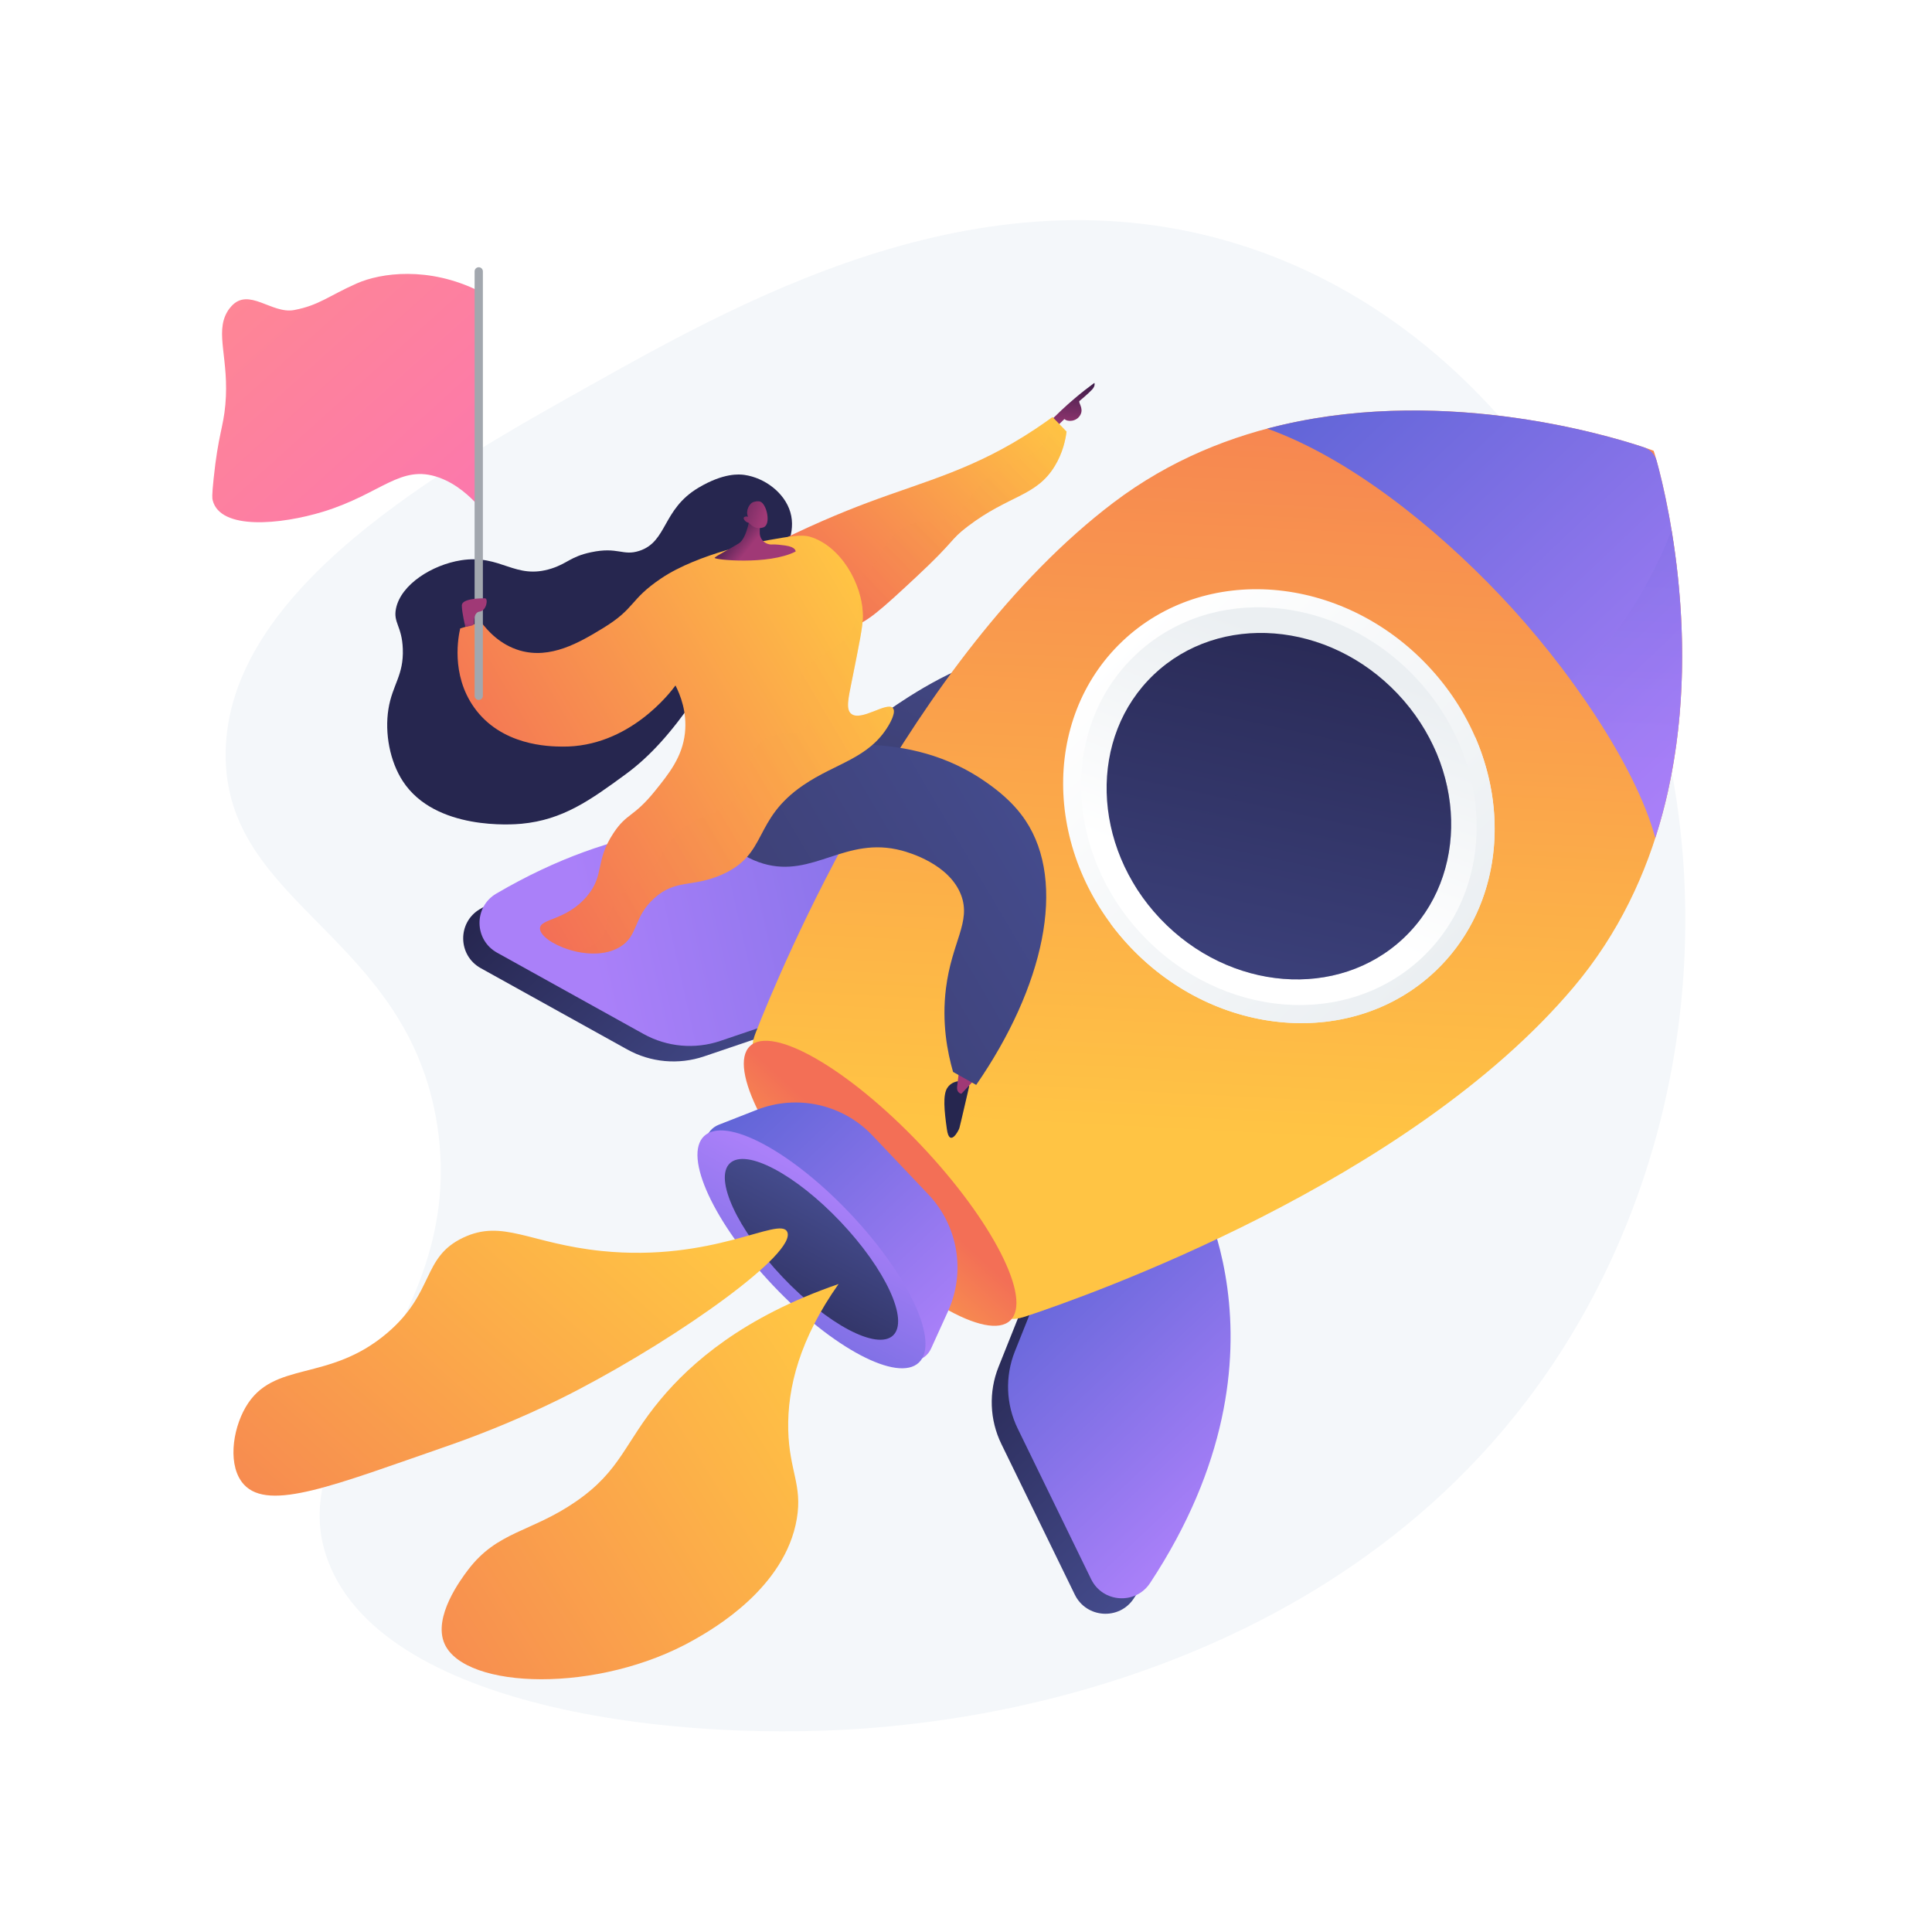
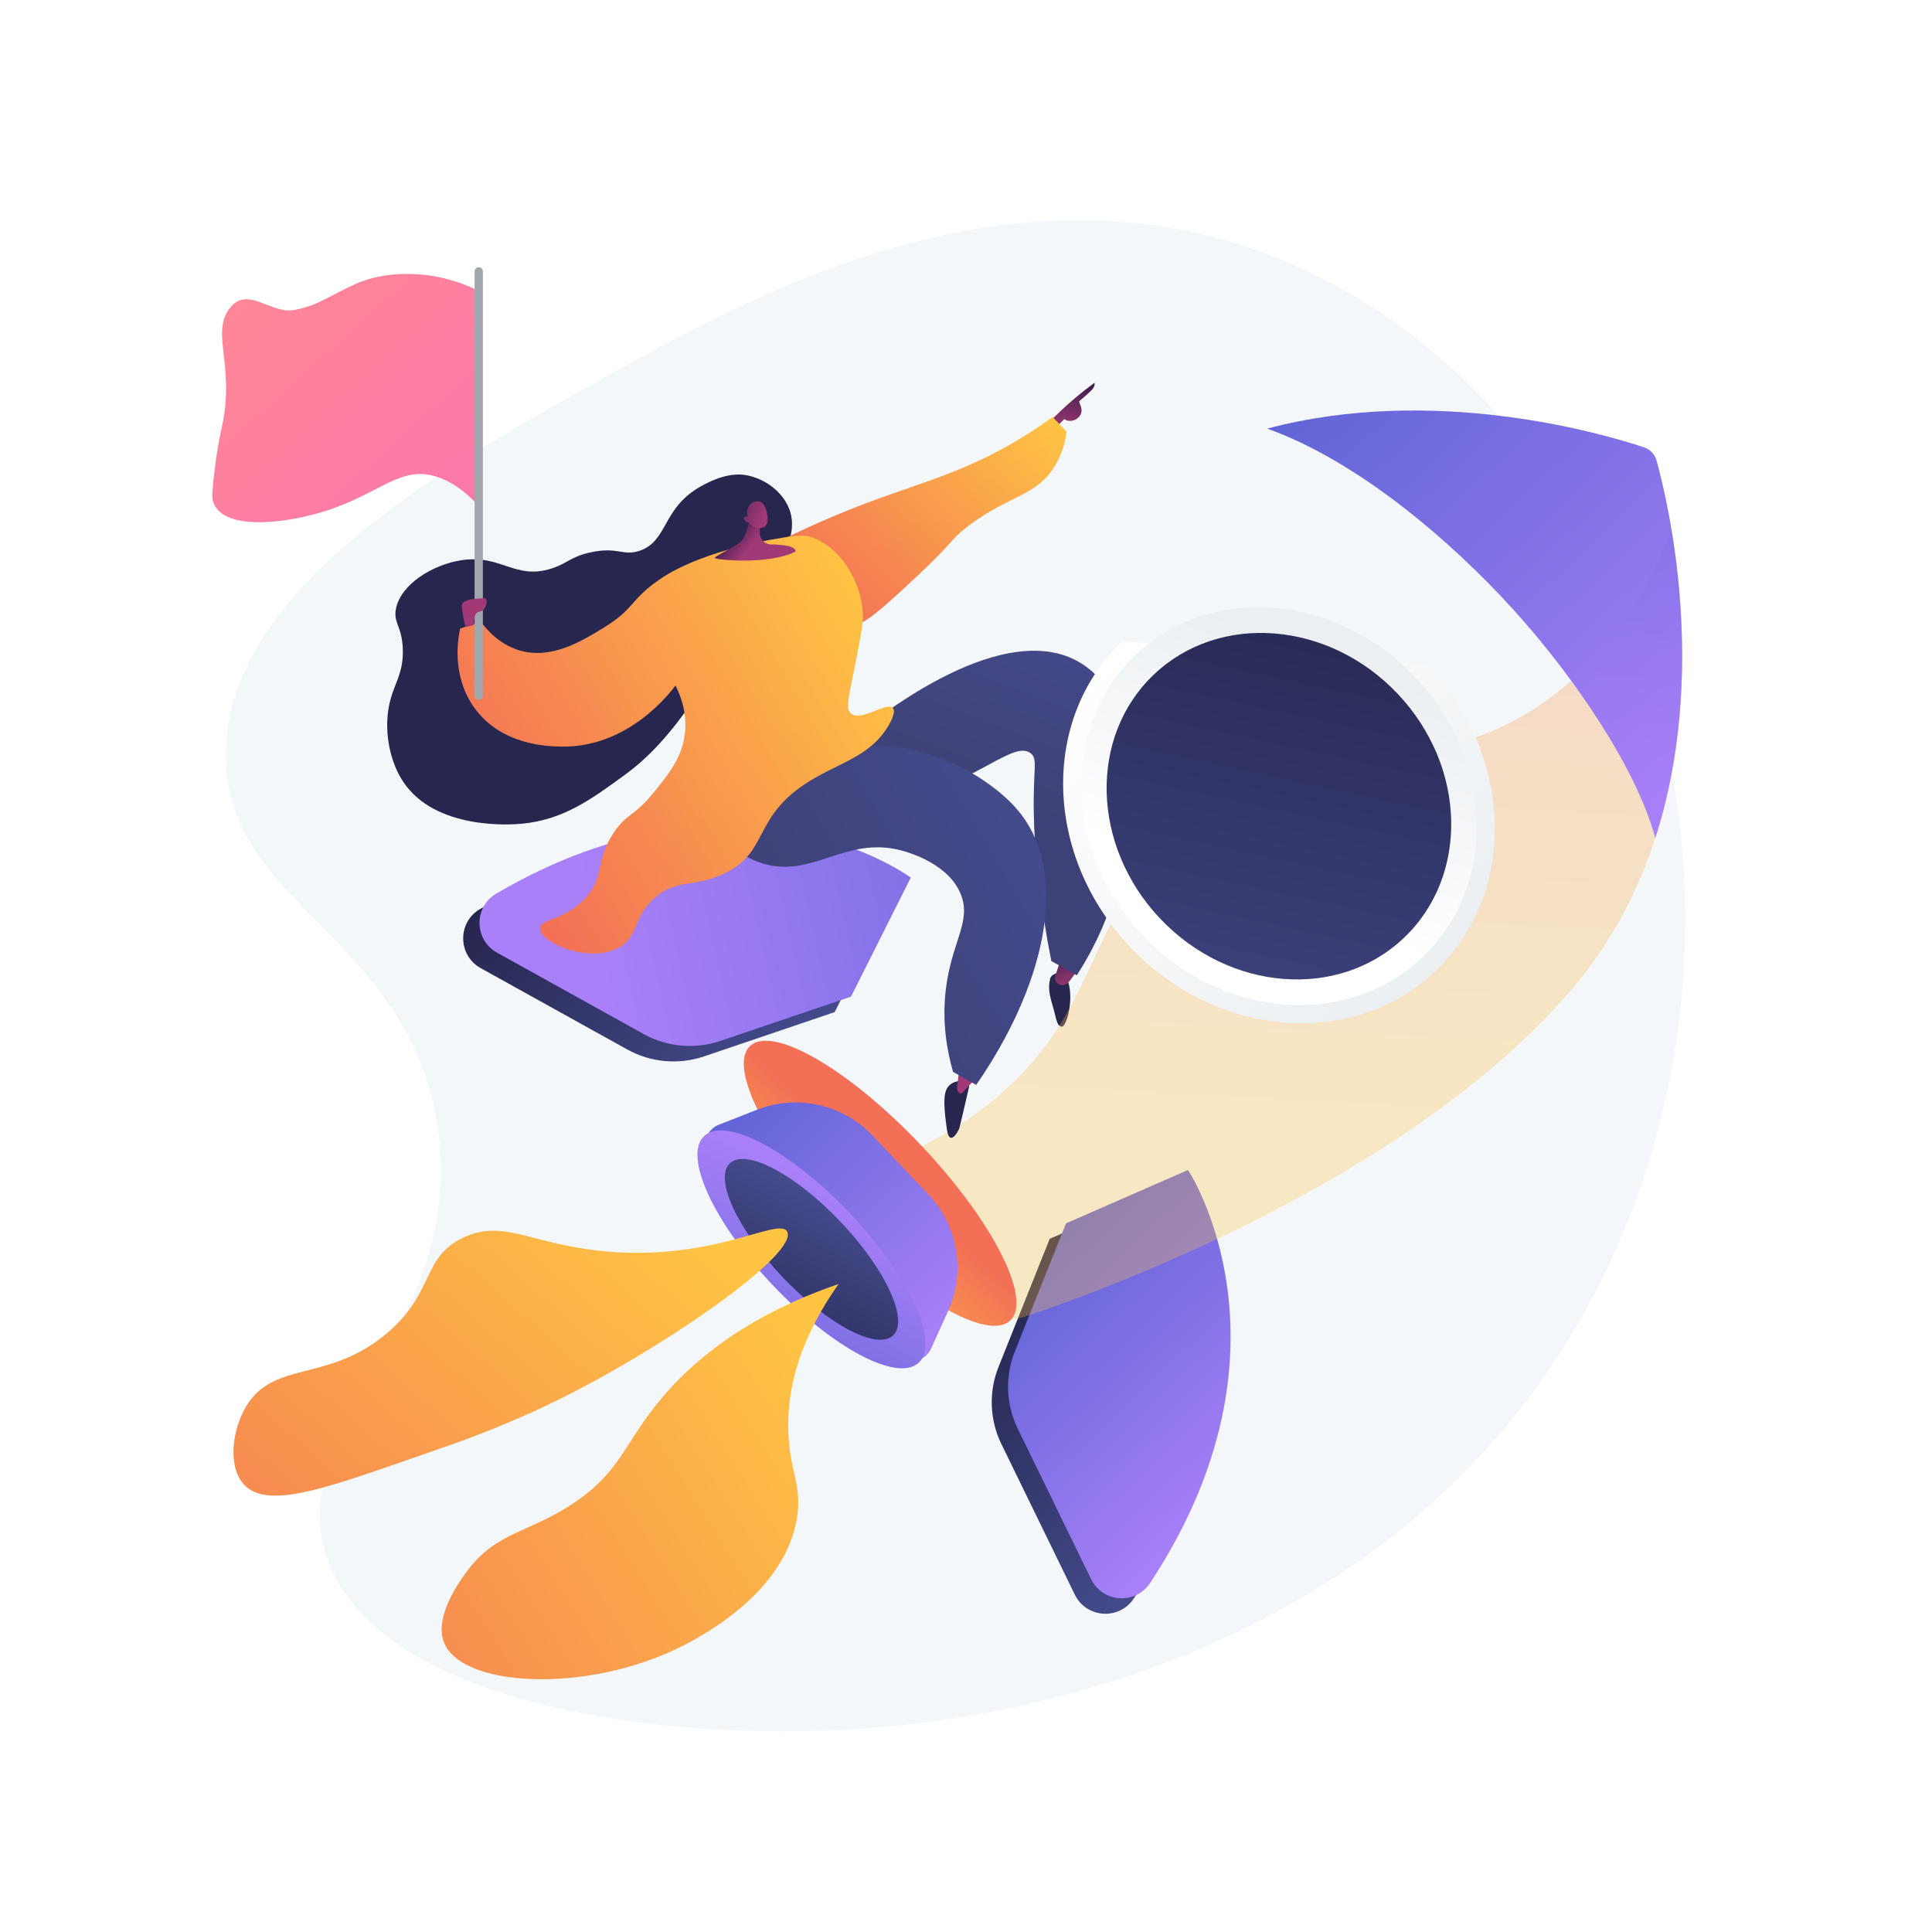
<svg xmlns="http://www.w3.org/2000/svg" x="0px" y="0px" viewBox="0 0 3710 3710" style="enable-background:new 0 0 3710 3710;" xml:space="preserve">
  <rect x="0" y="0" width="3710" height="3710" fill="#808080" stroke="none" />
  <g id="Background">
    <g>
      <polyline style="fill:#FFFFFF;" points="3710,0 3710,3710 0,3710 0,0   " />
    </g>
  </g>
  <g id="Illustration">
    <g>
      <path style="fill:#F4F7FA;" d="M2970.814,914.801c-62.043-85.307-232.403-313.258-539.746-427.591   c-508.341-189.105-991.469,81.398-1296.793,252.349c-282.885,158.387-699.196,391.48-700.969,707.979   c-1.634,291.813,350.847,347.319,406.562,714.988c59.529,392.838-305.014,579.238-210.291,834.153   c110.355,296.984,722.245,359.119,1107.531,315.436c147.991-16.779,958.628-108.688,1331.841-841.163   C3324.872,1968.674,3283.574,1344.837,2970.814,914.801z" />
      <g>
        <path style="fill:#26264F;" d="M2040.201,1865.696c0,0-21.436,3.189-23.625,13.604c-2.188,10.415-4.428,21.408,4.182,49.815    c8.612,28.406,7.643,40.524,18.014,42.364C2049.141,1973.32,2069.361,1897.685,2040.201,1865.696z" />
        <linearGradient id="SVGID_1_" gradientUnits="userSpaceOnUse" x1="902.873" y1="1457.249" x2="909.884" y2="1548.396" gradientTransform="matrix(-0.862 0.508 0.508 0.862 2064.913 97.007)">
          <stop offset="0" style="stop-color:#311944" />
          <stop offset="1" style="stop-color:#A03976" />
        </linearGradient>
        <path style="fill:url(#SVGID_1_);" d="M2038.618,1835.661c-0.184,2.066-7.851,25.382-12.258,38.65    c-1.796,5.411,0.207,11.333,4.902,14.57l0,0c6.871,4.737,16.222,3.268,21.316-3.342c8.571-11.125,20.958-27.809,27.312-39.228    L2038.618,1835.661z" />
        <linearGradient id="SVGID_00000183941483869858267120000010886350499219299753_" gradientUnits="userSpaceOnUse" x1="574.845" y1="896.466" x2="884.484" y2="1141.455" gradientTransform="matrix(-0.862 0.508 0.508 0.862 2064.913 97.007)">
          <stop offset="0" style="stop-color:#444B8C" />
          <stop offset="0.996" style="stop-color:#3E4177" />
        </linearGradient>
        <path style="fill:url(#SVGID_00000183941483869858267120000010886350499219299753_);" d="M1555.534,1537.488    c-18.273-36.351,82.729-120.496,96.164-131.69c26.45-22.036,281.529-229.951,430.016-128.42    c124.996,85.47,82.233,327.162,73.857,374.506c-17.574,99.314-57.823,174.478-87.774,220.752    c-16.293-9.066-32.586-18.131-48.88-27.197c-10.538-52.737-16.948-97.153-20.965-129.749    c-5.94-48.209-11.297-91.671-12.6-149.096c-2.066-90.945,8.481-108.947-6.077-120.176    c-32.183-24.82-99.008,51.355-238.766,89.065C1681.931,1551.29,1572.217,1570.678,1555.534,1537.488z" />
        <linearGradient id="SVGID_00000064320652461289614950000005758443261113653666_" gradientUnits="userSpaceOnUse" x1="577.208" y1="893.477" x2="886.847" y2="1138.467" gradientTransform="matrix(-0.862 0.508 0.508 0.862 2064.913 97.007)">
          <stop offset="0" style="stop-color:#444B8C" />
          <stop offset="0.996" style="stop-color:#3E4177" />
        </linearGradient>
        <path style="opacity:0.3;fill:url(#SVGID_00000064320652461289614950000005758443261113653666_);" d="M1651.699,1405.797    c7.924-6.601,36.464-29.915,76.419-56.568c12.238,16.989,24.897,24.971,35.597,28.632    c49.176,16.828,83.862-41.919,170.296-43.625c22.106-0.437,82.726-1.633,113.305,35.914    c36.533,44.864-10.22,95.433,20.611,195.837c15.994,52.091,32.528,51.343,34.68,90.138    c3.398,61.251-36.597,84.944-34.171,138.604c0.642,14.181,4.562,31.616,15.468,51.429c-5.541,9.552-10.997,18.585-16.104,26.477    c-16.293-9.066-32.586-18.131-48.88-27.197c-10.538-52.737-16.948-97.153-20.965-129.749    c-5.94-48.209-11.297-91.671-12.6-149.096c-2.066-90.945,8.481-108.947-6.077-120.176    c-32.183-24.82-99.008,51.355-238.766,89.065c-58.579,15.808-168.293,35.196-184.976,2.006    C1537.261,1501.137,1638.263,1416.991,1651.699,1405.797z" />
      </g>
      <g>
        <g>
          <g>
            <linearGradient id="SVGID_00000125590618035006759120000016723174723025859990_" gradientUnits="userSpaceOnUse" x1="-2550.748" y1="1494.403" x2="-1936.725" y2="1494.403" gradientTransform="matrix(-0.688 -0.726 -0.726 0.688 1695.672 13.349)">
              <stop offset="0" style="stop-color:#444B8C" />
              <stop offset="0.996" style="stop-color:#26264F" />
            </linearGradient>
            <path style="fill:url(#SVGID_00000125590618035006759120000016723174723025859990_);" d="M2250.062,2276.423      c0,0,225.558,340.538-72.962,793.24c-27.808,42.17-91.029,37.908-113.165-7.496l-141.013-289.234      c-22.607-46.37-24.588-100.13-5.453-148.039l98.239-245.968L2250.062,2276.423z" />
            <linearGradient id="SVGID_00000148634911625687377560000010197428332422531982_" gradientUnits="userSpaceOnUse" x1="-1336.68" y1="1494.371" x2="-722.638" y2="1494.371" gradientTransform="matrix(-0.688 -0.726 -0.726 0.688 1695.672 13.349)">
              <stop offset="0" style="stop-color:#444B8C" />
              <stop offset="0.996" style="stop-color:#26264F" />
            </linearGradient>
            <path style="fill:url(#SVGID_00000148634911625687377560000010197428332422531982_);" d="M1717.624,1714.939      c0,0-328.089-243.312-795.994,30.764c-43.586,25.53-42.685,88.89,1.48,113.404l281.343,156.163      c45.106,25.036,98.685,29.867,147.541,13.302l250.835-85.048L1717.624,1714.939z" />
          </g>
          <g>
            <linearGradient id="SVGID_00000001633606111007081220000007867264878179725968_" gradientUnits="userSpaceOnUse" x1="-2550.749" y1="1451.205" x2="-1936.726" y2="1451.205" gradientTransform="matrix(-0.688 -0.726 -0.726 0.688 1695.672 13.349)">
              <stop offset="0" style="stop-color:#AA80F9" />
              <stop offset="0.996" style="stop-color:#6165D7" />
            </linearGradient>
            <path style="fill:url(#SVGID_00000001633606111007081220000007867264878179725968_);" d="M2281.407,2246.7      c0,0,225.559,340.538-72.962,793.24c-27.808,42.17-91.029,37.908-113.165-7.496l-141.013-289.234      c-22.607-46.371-24.587-100.131-5.453-148.039l98.239-245.968L2281.407,2246.7z" />
            <linearGradient id="SVGID_00000075879798386698121740000004327349591852890506_" gradientUnits="userSpaceOnUse" x1="1830.893" y1="2431.238" x2="2907.336" y2="1882.032" gradientTransform="matrix(0.969 0.249 -0.249 0.969 -29.712 -970.796)">
              <stop offset="0" style="stop-color:#AA80F9" />
              <stop offset="0.996" style="stop-color:#6165D7" />
            </linearGradient>
            <path style="fill:url(#SVGID_00000075879798386698121740000004327349591852890506_);" d="M1748.969,1685.216      c0,0-328.088-243.312-795.994,30.764c-43.586,25.53-42.685,88.889,1.48,113.404l281.343,156.163      c45.105,25.036,98.685,29.867,147.541,13.302l250.835-85.048L1748.969,1685.216z" />
          </g>
          <linearGradient id="SVGID_00000034791002825651708280000004186191523432996740_" gradientUnits="userSpaceOnUse" x1="-1994.867" y1="1044.884" x2="-682.829" y2="-335.997" gradientTransform="matrix(-0.688 -0.726 -0.726 0.688 1695.672 13.349)">
            <stop offset="0" style="stop-color:#FFC444" />
            <stop offset="0.996" style="stop-color:#F36F56" />
          </linearGradient>
-           <path style="fill:url(#SVGID_00000034791002825651708280000004186191523432996740_);" d="M2138.47,964.906     c431.685-326.941,1036.828-100.067,1037.052-99.259c0.796,0.267,195.208,616.631-154.152,1030.324     c-316.891,375.245-933.278,592.615-1051.309,631.697c-12.696,4.204-33.089,9.532-38.528-2.686     c-105.774-237.6-269.65-401.634-479.713-505.612c-11.626-5.754-4.912-25.451-0.192-37.534     C1496.258,1867.613,1746.228,1261.975,2138.47,964.906z" />
          <g style="opacity:0.3;">
            <linearGradient id="SVGID_00000134957444793775368080000002540425648412028584_" gradientUnits="userSpaceOnUse" x1="-2101.3" y1="943.762" x2="-789.263" y2="-437.117" gradientTransform="matrix(-0.688 -0.726 -0.726 0.688 1695.672 13.349)">
              <stop offset="0" style="stop-color:#FFC444" />
              <stop offset="0.996" style="stop-color:#F36F56" />
            </linearGradient>
            <path style="fill:url(#SVGID_00000134957444793775368080000002540425648412028584_);" d="M2299.139,1575.649      c241.314-181.214,426.877-66.221,657.092-221.269c84.062-56.615,181.082-153.956,253.802-335.726      c34.535,209.354,52.583,591.648-188.663,877.318c-316.89,375.244-933.277,592.615-1051.308,631.697      c-12.696,4.204-33.089,9.532-38.529-2.686c-53.436-120.033-121.72-221.263-203.277-305.488      c86.118-35.781,150.648-80.349,199.979-124.7C2127.19,1915.921,2079.27,1740.76,2299.139,1575.649z" />
          </g>
          <linearGradient id="SVGID_00000011000943748127322860000010472362563661292473_" gradientUnits="userSpaceOnUse" x1="-2178.265" y1="-230.487" x2="-1095.211" y2="-230.487" gradientTransform="matrix(-0.688 -0.726 -0.726 0.688 1695.672 13.349)">
            <stop offset="0" style="stop-color:#AA80F9" />
            <stop offset="0.996" style="stop-color:#6165D7" />
          </linearGradient>
          <path style="fill:url(#SVGID_00000011000943748127322860000010472362563661292473_);" d="M2881.668,1144.307     c-128.837-135.866-292.84-265.656-448.201-321.271c320.588-85.019,643.952,9.321,723.533,36.004     c11.785,3.952,20.823,13.483,24.142,25.461c22.419,80.886,99.451,408.805-2.446,724.418     C3140.365,1468.123,3010.503,1280.171,2881.668,1144.307z" />
          <linearGradient id="SVGID_00000089555336881139817210000004712537208866486913_" gradientUnits="userSpaceOnUse" x1="-2031.003" y1="-30.1" x2="-1539.432" y2="-547.464" gradientTransform="matrix(-0.688 -0.726 -0.726 0.688 1695.672 13.349)">
            <stop offset="0" style="stop-color:#AA80F9" />
            <stop offset="0.996" style="stop-color:#6165D7" />
          </linearGradient>
          <path style="opacity:0.3;fill:url(#SVGID_00000089555336881139817210000004712537208866486913_);" d="M3210.028,1018.667     c0.162,0.978,0.323,1.957,0.483,2.942c0.272,1.67,0.544,3.346,0.814,5.038c0.269,1.685,0.535,3.388,0.802,5.094     c0.252,1.621,0.505,3.244,0.755,4.884c0.277,1.81,0.551,3.636,0.823,5.468c0.234,1.57,0.467,3.142,0.699,4.729     c0.282,1.935,0.562,3.887,0.84,5.847c0.216,1.524,0.432,3.052,0.646,4.591c0.285,2.056,0.568,4.128,0.848,6.21     c0.199,1.475,0.397,2.954,0.593,4.441c0.287,2.179,0.57,4.374,0.851,6.579c0.182,1.424,0.362,2.851,0.541,4.284     c0.285,2.291,0.566,4.599,0.844,6.917c0.168,1.397,0.335,2.797,0.5,4.203c0.278,2.383,0.553,4.781,0.823,7.191     c0.153,1.363,0.305,2.728,0.455,4.099c0.273,2.495,0.542,5.006,0.806,7.531c0.137,1.317,0.274,2.637,0.409,3.962     c0.264,2.596,0.523,5.207,0.777,7.832c0.124,1.283,0.248,2.571,0.369,3.862c0.253,2.698,0.501,5.412,0.742,8.14     c0.11,1.24,0.218,2.484,0.326,3.731c0.24,2.794,0.474,5.603,0.701,8.426c0.097,1.213,0.193,2.43,0.289,3.648     c0.224,2.882,0.442,5.778,0.652,8.69c0.085,1.183,0.168,2.371,0.251,3.559c0.206,2.963,0.406,5.94,0.595,8.932     c0.074,1.159,0.146,2.323,0.217,3.487c0.186,3.051,0.366,6.115,0.534,9.196c0.062,1.121,0.121,2.246,0.18,3.372     c0.165,3.14,0.321,6.292,0.467,9.461c0.05,1.087,0.097,2.179,0.145,3.27c0.141,3.221,0.273,6.454,0.393,9.704     c0.039,1.058,0.075,2.121,0.112,3.181c0.115,3.31,0.22,6.633,0.313,9.971c0.028,1.006,0.053,2.016,0.078,3.024     c0.087,3.402,0.164,6.817,0.228,10.247c0.018,0.97,0.031,1.944,0.048,2.917c0.056,3.479,0.103,6.97,0.132,10.477     c0.009,0.946,0.013,1.896,0.019,2.844c0.024,3.542,0.037,7.095,0.033,10.663c-0.001,0.928-0.006,1.859-0.009,2.788     c-0.012,3.614-0.034,7.237-0.075,10.877c-0.01,0.883-0.024,1.771-0.036,2.656c-0.048,3.689-0.109,7.389-0.188,11.105     c-0.018,0.854-0.041,1.714-0.061,2.57c-0.087,3.761-0.188,7.533-0.309,11.319c-0.026,0.809-0.056,1.621-0.083,2.431     c-0.13,3.838-0.273,7.685-0.437,11.547c-0.033,0.777-0.072,1.558-0.106,2.337c-0.174,3.908-0.362,7.824-0.573,11.755     c-0.039,0.73-0.083,1.464-0.123,2.194c-0.22,3.982-0.456,7.974-0.716,11.978c-0.044,0.693-0.094,1.388-0.141,2.081     c-0.269,4.052-0.554,8.112-0.865,12.186c-0.05,0.647-0.104,1.297-0.154,1.945c-0.321,4.119-0.658,8.246-1.023,12.385     c-0.055,0.62-0.114,1.241-0.17,1.861c-0.374,4.181-0.766,8.37-1.187,12.569c-0.056,0.558-0.117,1.119-0.174,1.677     c-0.432,4.264-0.885,8.536-1.366,12.819c-0.056,0.502-0.118,1.006-0.175,1.508c-0.494,4.339-1.007,8.685-1.553,13.041     c-0.056,0.451-0.117,0.904-0.174,1.356c-0.558,4.414-1.137,8.836-1.748,13.266c-0.053,0.375-0.108,0.751-0.16,1.125     c-0.627,4.508-1.277,9.022-1.961,13.544c-0.045,0.299-0.094,0.599-0.14,0.898c-0.7,4.598-1.426,9.202-2.187,13.813     c-0.035,0.219-0.075,0.438-0.111,0.656c-0.778,4.695-1.583,9.397-2.425,14.105c-0.02,0.111-0.042,0.223-0.062,0.335     c-7.898,44.058-18.671,88.59-32.971,132.88c-24.498-89.984-86.406-199.22-161.517-301.82     C3084.563,1247.301,3154.403,1157.702,3210.028,1018.667z" />
          <linearGradient id="SVGID_00000114038057266785990460000014022135927009730958_" gradientUnits="userSpaceOnUse" x1="-2073.348" y1="504.478" x2="-1200.104" y2="504.478" gradientTransform="matrix(-0.688 -0.726 -0.726 0.688 1695.672 13.349)">
            <stop offset="0.004" style="stop-color:#EBEFF2" />
            <stop offset="1" style="stop-color:#FFFFFF" />
          </linearGradient>
-           <path style="fill:url(#SVGID_00000114038057266785990460000014022135927009730958_);" d="M2155.422,1231.268     c-157.58,149.428-150.817,412.41,15.107,587.385c165.924,174.975,428.175,195.685,585.756,46.257     c157.58-149.429,150.816-412.41-15.107-587.385C2575.254,1102.549,2313.002,1081.839,2155.422,1231.268z" />
+           <path style="fill:url(#SVGID_00000114038057266785990460000014022135927009730958_);" d="M2155.422,1231.268     c-157.58,149.428-150.817,412.41,15.107,587.385c165.924,174.975,428.175,195.685,585.756,46.257     c157.58-149.429,150.816-412.41-15.107-587.385z" />
          <linearGradient id="SVGID_00000102540316447624527400000004771090844286735035_" gradientUnits="userSpaceOnUse" x1="-2073.348" y1="518.791" x2="-1200.093" y2="518.791" gradientTransform="matrix(-0.688 -0.726 -0.726 0.688 1695.672 13.349)">
            <stop offset="0.004" style="stop-color:#EBEFF2" />
            <stop offset="1" style="stop-color:#FFFFFF" />
          </linearGradient>
          <path style="fill:url(#SVGID_00000102540316447624527400000004771090844286735035_);" d="M2299.139,1575.649     c196.919-147.876,356.718-98.527,533.946-159.61c67.758,156.237,42.934,335.331-76.801,448.87     c-157.581,149.429-419.833,128.719-585.756-46.256c-13.571-14.312-26.056-29.222-37.495-44.601     C2167.922,1706.629,2212.958,1640.366,2299.139,1575.649z" />
          <linearGradient id="SVGID_00000093169669241919229180000001698414553748234382_" gradientUnits="userSpaceOnUse" x1="-1501.019" y1="225.384" x2="-1715.646" y2="666.787" gradientTransform="matrix(-0.688 -0.726 -0.726 0.688 1695.672 13.349)">
            <stop offset="0.004" style="stop-color:#EBEFF2" />
            <stop offset="1" style="stop-color:#FFFFFF" />
          </linearGradient>
          <path style="fill:url(#SVGID_00000093169669241919229180000001698414553748234382_);" d="M2180.472,1257.684     c-144.441,136.969-138.241,378.023,13.848,538.408c152.089,160.385,392.474,179.369,536.915,42.4     c144.441-136.969,138.241-378.023-13.848-538.408C2565.298,1139.698,2324.913,1120.715,2180.472,1257.684z" />
          <linearGradient id="SVGID_00000144325376192206013040000008894041892932450464_" gradientUnits="userSpaceOnUse" x1="-2017.065" y1="1059.509" x2="-1366.881" y2="110.693" gradientTransform="matrix(-0.688 -0.726 -0.726 0.688 1695.672 13.349)">
            <stop offset="0" style="stop-color:#444B8C" />
            <stop offset="0.996" style="stop-color:#26264F" />
          </linearGradient>
          <path style="fill:url(#SVGID_00000144325376192206013040000008894041892932450464_);" d="M2215.968,1295.116     c-125.824,119.314-120.422,329.297,12.062,469.01c132.485,139.712,341.885,156.248,467.708,36.934     c125.823-119.314,120.422-329.297-12.063-469.009C2551.191,1192.339,2341.791,1175.802,2215.968,1295.116z" />
          <linearGradient id="SVGID_00000153687590271274082750000016179550942176712594_" gradientUnits="userSpaceOnUse" x1="-1660.28" y1="1884.996" x2="-1633.281" y2="1532.659" gradientTransform="matrix(-0.688 -0.726 -0.726 0.688 1695.672 13.349)">
            <stop offset="0" style="stop-color:#FFC444" />
            <stop offset="0.996" style="stop-color:#F36F56" />
          </linearGradient>
          <path style="fill:url(#SVGID_00000153687590271274082750000016179550942176712594_);" d="M1440.219,2008.768     c-42.995,40.771,34.017,191.793,172.012,337.316s284.716,230.441,327.712,189.67c42.995-40.771-34.017-191.792-172.012-337.315     C1629.937,2052.915,1483.215,1967.997,1440.219,2008.768z" />
          <linearGradient id="SVGID_00000041991077747045269110000018422341585251226299_" gradientUnits="userSpaceOnUse" x1="-1935.966" y1="1634.02" x2="-1337.422" y2="1634.02" gradientTransform="matrix(-0.688 -0.726 -0.726 0.688 1695.672 13.349)">
            <stop offset="0" style="stop-color:#AA80F9" />
            <stop offset="0.996" style="stop-color:#6165D7" />
          </linearGradient>
          <path style="fill:url(#SVGID_00000041991077747045269110000018422341585251226299_);" d="M1675.566,2180.622l107.237,113.087     c57.056,60.169,71.939,148.922,37.631,224.411l-32.555,71.633c-11.982,26.365-46.847,32.211-66.774,11.197l-355.622-375.022     c-19.927-21.014-12.239-55.519,14.725-66.085l73.259-28.708C1530.672,2100.882,1618.509,2120.453,1675.566,2180.622z" />
          <linearGradient id="SVGID_00000120544656092237833740000001785638295109980833_" gradientUnits="userSpaceOnUse" x1="-1596.908" y1="1621.947" x2="-1744.055" y2="2064.737" gradientTransform="matrix(-0.688 -0.726 -0.726 0.688 1695.672 13.349)">
            <stop offset="0" style="stop-color:#AA80F9" />
            <stop offset="0.996" style="stop-color:#6165D7" />
          </linearGradient>
          <path style="fill:url(#SVGID_00000120544656092237833740000001785638295109980833_);" d="M1352.056,2181.666     c-40.573,38.474,18.857,167.022,132.741,287.119c113.885,120.097,239.097,186.265,279.671,147.791     c40.573-38.475-18.857-167.022-132.741-287.119C1517.842,2209.36,1392.63,2143.192,1352.056,2181.666z" />
          <linearGradient id="SVGID_00000098219869966433473720000015338469705782972062_" gradientUnits="userSpaceOnUse" x1="-1606.435" y1="1650.615" x2="-1718.266" y2="1987.135" gradientTransform="matrix(-0.688 -0.726 -0.726 0.688 1695.672 13.349)">
            <stop offset="0" style="stop-color:#444B8C" />
            <stop offset="0.996" style="stop-color:#26264F" />
          </linearGradient>
          <path style="fill:url(#SVGID_00000098219869966433473720000015338469705782972062_);" d="M1401.546,2233.855     c-30.836,29.241,14.331,126.937,100.883,218.21c86.552,91.274,181.714,141.562,212.55,112.322     c30.836-29.241-14.331-126.937-100.883-218.21C1527.543,2254.903,1432.381,2204.615,1401.546,2233.855z" />
          <g style="opacity:0.3;">
            <linearGradient id="SVGID_00000069367461409203119800000014150662415137175707_" gradientUnits="userSpaceOnUse" x1="-2057.486" y1="1031.804" x2="-1407.314" y2="83.006" gradientTransform="matrix(-0.688 -0.726 -0.726 0.688 1695.672 13.349)">
              <stop offset="0" style="stop-color:#444B8C" />
              <stop offset="0.996" style="stop-color:#26264F" />
            </linearGradient>
            <path style="fill:url(#SVGID_00000069367461409203119800000014150662415137175707_);" d="M2299.139,1575.649      c167.479-125.768,308.107-108.877,455.443-138.588c57.159,126.048,38.191,271.983-58.844,363.999      c-125.823,119.314-335.223,102.779-467.708-36.934c-19.365-20.421-35.992-42.35-49.913-65.27      C2207.419,1657.245,2245.214,1616.144,2299.139,1575.649z" />
          </g>
        </g>
        <linearGradient id="SVGID_00000126298925045867502110000003540594532165632906_" gradientUnits="userSpaceOnUse" x1="1776.064" y1="2888.585" x2="1003.761" y2="4090.833" gradientTransform="matrix(0.988 0.155 -0.155 0.988 -73.192 -860.581)">
          <stop offset="0" style="stop-color:#FFC444" />
          <stop offset="0.996" style="stop-color:#F36F56" />
        </linearGradient>
        <path style="fill:url(#SVGID_00000126298925045867502110000003540594532165632906_);" d="M1511.577,2365.324    c19.945,40.283-203.486,199.913-402.114,303.766c-34.626,18.104-126.463,64.785-254.823,109.221    c-211.404,73.185-337.834,124.69-386.089,72.567c-31.537-34.064-22.932-103.772,3.102-148.603    c53.02-91.302,159.009-46.139,272.161-142.773c91.49-78.134,65.587-144.712,145.444-182.746    c76.427-36.399,127.947,11.344,265.983,25.496C1369.431,2424.211,1496.567,2335.008,1511.577,2365.324z" />
        <linearGradient id="SVGID_00000113334801196318216650000017081088605618526624_" gradientUnits="userSpaceOnUse" x1="3471.207" y1="3202.784" x2="2698.905" y2="4405.029" gradientTransform="matrix(0.905 0.426 -0.426 0.905 -151.069 -1679.759)">
          <stop offset="0" style="stop-color:#FFC444" />
          <stop offset="0.996" style="stop-color:#F36F56" />
        </linearGradient>
        <path style="fill:url(#SVGID_00000113334801196318216650000017081088605618526624_);" d="M1610.297,2465.688    c-182.653,62.838-283.492,151.55-342.022,221.791c-69.468,83.368-75.488,136.1-162.761,196.181    c-86.017,59.217-150.456,56.379-207.035,131.336c-12.618,16.717-67.944,90.014-44.731,141.745    c39.297,87.575,295.947,96.128,478.866-7.762c35.944-20.415,175.075-99.436,197.516-232.62    c10.976-65.143-14.633-91.792-16.5-170.572C1511.69,2663.882,1536.468,2570.146,1610.297,2465.688z" />
      </g>
      <g>
        <path style="fill:#26264F;" d="M1495.231,1080.821c12.374-20.879,33.876-58.339,22.445-97.26    c-10.998-37.451-49.219-65.978-87.996-71.58c-9.494-1.373-39.857-4.38-88.589,24.697    c-69.772,41.635-59.236,103.552-113.488,121.159c-31.797,10.32-40.799-8.339-92.722,2.671    c-39.475,8.371-45.037,21.439-75.972,31.277c-70.498,22.421-96.439-28.017-173.528-15.9    c-55.285,8.69-115.587,46.209-124.994,92.893c-5.517,27.382,11.465,33.156,13.11,77.251    c1.912,51.284-20.121,68.635-27.602,115.592c-7.38,46.32,2.741,100.479,27.787,138.714    c62.361,95.2,211.621,83.068,227.846,81.526c79.157-7.529,131.357-44.781,200.128-95.215    C1295.48,1417.837,1362.063,1305.499,1495.231,1080.821z" />
        <linearGradient id="SVGID_00000088847337357174357790000011024639791803935407_" gradientUnits="userSpaceOnUse" x1="1519.696" y1="468.775" x2="1607.8" y2="539.452" gradientTransform="matrix(-0.719 0.695 0.695 0.719 2829.396 -674.241)">
          <stop offset="0" style="stop-color:#311944" />
          <stop offset="1" style="stop-color:#A03976" />
        </linearGradient>
        <path style="fill:url(#SVGID_00000088847337357174357790000011024639791803935407_);" d="M2007.867,817.057l30.4-29.357    c7.882-7.39,16.271-14.896,25.183-22.449c13.007-11.024,25.763-20.986,38.067-29.982c0,0,2.561,5.231-4.391,12.811    c-6.951,7.582-20.712,18.95-24.089,21.839c-3.379,2.888,8.688,13.81,1.556,26.836c-7.13,13.025-24.375,13.907-30.573,7.914    l-22.346,21.682L2007.867,817.057z" />
        <linearGradient id="SVGID_00000101785845951840088930000016083457484942680199_" gradientUnits="userSpaceOnUse" x1="1606.216" y1="434.779" x2="2200.075" y2="434.779" gradientTransform="matrix(-0.719 0.695 0.695 0.719 2829.396 -674.241)">
          <stop offset="0" style="stop-color:#FFC444" />
          <stop offset="0.996" style="stop-color:#F36F56" />
        </linearGradient>
        <path style="fill:url(#SVGID_00000101785845951840088930000016083457484942680199_);" d="M2021.068,800.803    c9.017,9.33,18.032,18.658,27.048,27.988c-2.046,15.848-7.198,40.667-22.489,65.901    c-35.802,59.096-87.868,55.559-167.266,116.014c-35.592,27.101-21.738,25.231-99.879,97.999    c-64.932,60.469-97.921,90.763-123.619,93.62c-81.951,9.117-156.269-123.992-169.121-147.616    c81.628-42.447,151.207-71.067,200.959-89.709c112.193-42.036,205.125-63.878,321.488-141.247    C2002.218,814.424,2013.536,806.319,2021.068,800.803z" />
        <path style="fill:#26264F;" d="M1845.981,2075.514c-0.365,0.113-1.196,0.174-2.366,0.284    c-5.232,0.489-17.226,1.932-24.498,13.192c-8.895,13.774-5.832,43.684-0.835,79.387c4.997,35.703,22.428,3.248,24.053-2.268    c1.627-5.515,18.862-80.456,18.862-80.456L1845.981,2075.514z" />
        <linearGradient id="SVGID_00000114773762677622054270000006696958417561858199_" gradientUnits="userSpaceOnUse" x1="1228.953" y1="1411.922" x2="1197.967" y2="1555.229" gradientTransform="matrix(-0.862 0.508 0.508 0.862 2064.913 97.007)">
          <stop offset="0" style="stop-color:#311944" />
          <stop offset="1" style="stop-color:#A03976" />
        </linearGradient>
        <path style="fill:url(#SVGID_00000114773762677622054270000006696958417561858199_);" d="M1875.044,2069.501l-28.788,30.747    c0,0-9.832-0.778-8.242-13.989l3.991-33.182L1875.044,2069.501z" />
        <linearGradient id="SVGID_00000171687168589268726180000014543339621535315588_" gradientUnits="userSpaceOnUse" x1="1606.216" y1="498.867" x2="2199.946" y2="498.867" gradientTransform="matrix(-0.719 0.695 0.695 0.719 2829.396 -674.241)">
          <stop offset="0" style="stop-color:#FFC444" />
          <stop offset="0.996" style="stop-color:#F36F56" />
        </linearGradient>
        <path style="opacity:0.3;fill:url(#SVGID_00000171687168589268726180000014543339621535315588_);" d="M1684.979,1074.447    c6.745-12.542,22.681-49.396,60.016-66.082c29.708-13.276,43.198-0.476,74.165-12.429c38.134-14.714,34.959-40.787,78.025-78.1    c49.659-43.023,78.402-29.601,105.173-63.942c8.842-11.342,17.119-27.555,20.456-51.286c8.435,8.728,16.868,17.454,25.303,26.182    c-2.046,15.848-7.198,40.667-22.489,65.901c-35.802,59.096-87.868,55.559-167.266,116.014    c-35.592,27.101-21.738,25.231-99.879,97.999c-64.932,60.469-97.921,90.763-123.619,93.62    c-33.499,3.728-65.717-16.32-92.987-42.931C1631.909,1134.864,1669.55,1103.133,1684.979,1074.447z" />
        <linearGradient id="SVGID_00000018222681071570661530000012931534750448317321_" gradientUnits="userSpaceOnUse" x1="832.718" y1="1249.353" x2="1358.137" y2="1249.353" gradientTransform="matrix(-0.862 0.508 0.508 0.862 2064.913 97.007)">
          <stop offset="0" style="stop-color:#444B8C" />
          <stop offset="0.996" style="stop-color:#3E4177" />
        </linearGradient>
        <path style="fill:url(#SVGID_00000018222681071570661530000012931534750448317321_);" d="M1515.227,1446.639    c50.691-12.466,229.615-49.879,379.074,55.883c17.026,12.048,50.044,35.81,74.808,72.807    c80.206,119.82,35.093,320.55-94.527,508.015c-14.804-8.31-29.607-16.616-44.411-24.925    c-10.874-37.73-21.95-94.169-13.664-160.521c11.155-89.33,48.739-127.269,29.074-179.098    c-22.64-59.672-99.934-81.783-114.464-85.605c-107.883-28.38-169.258,53.365-265.288,25.256    c-49.76-14.567-83.871-51.325-105.969-82.881C1411.651,1532.593,1463.439,1489.615,1515.227,1446.639z" />
        <linearGradient id="SVGID_00000161624723220722331580000000858087200945939850_" gradientUnits="userSpaceOnUse" x1="880.479" y1="697.909" x2="1743.601" y2="697.909" gradientTransform="matrix(-0.862 0.508 0.508 0.862 2064.913 97.007)">
          <stop offset="0" style="stop-color:#FFC444" />
          <stop offset="0.996" style="stop-color:#F36F56" />
        </linearGradient>
        <path style="fill:url(#SVGID_00000161624723220722331580000000858087200945939850_);" d="M923.819,1194.444    c12.097,16.308,36.223,43.507,74.118,54.621c59.28,17.385,115.089-15.497,159.377-42.46    c64.19-39.082,50.678-54.395,112.268-95.918c71.849-48.441,191.862-71.013,206.485-73.576    c42.308-7.412,63.777-11.024,79.223-6.454c57.606,17.041,101.261,88.703,101.695,152.705    c0.122,18.03-6.807,52.433-20.666,121.238c-7.283,36.151-12.477,57.382-1.756,66.106c18.98,15.442,68.64-23.939,79.896-11.106    c6.921,7.889-5.924,29.566-8.255,33.514c-37.551,63.582-101.076,71.776-163.74,114.603    c-98.18,67.099-66.54,131.937-156.38,171.782c-56.654,25.126-88.331,7.814-129.751,45.243    c-41.12,37.161-29.837,72.244-66.394,93.926c-56.317,33.402-152.755-8.536-153.012-35.619    c-0.187-19.639,50.355-14.728,90.175-62.05c34.611-41.132,14.753-66.617,51.013-121.346    c25.885-39.071,38.255-29.473,79.554-80.679c26.736-33.151,52.572-65.181,57.603-111.295c4.386-40.204-8.98-73.345-18.142-91.411    c-9.74,13.314-89.636,118.934-217.701,117.426c-24.998-0.294-116.89-1.375-169.274-75.579    c-45.013-63.76-29.642-137.295-26.437-151.312C897.085,1202.685,910.451,1198.563,923.819,1194.444z" />
        <linearGradient id="SVGID_00000137835914301621406830000000445739080920521401_" gradientUnits="userSpaceOnUse" x1="1045.703" y1="451.181" x2="1025.368" y2="505.407" gradientTransform="matrix(-0.862 0.508 0.508 0.862 2064.913 97.007)">
          <stop offset="0" style="stop-color:#311944" />
          <stop offset="1" style="stop-color:#A03976" />
        </linearGradient>
        <path style="fill:url(#SVGID_00000137835914301621406830000000445739080920521401_);" d="M1440.735,988.061    c0,0-5.482,45.062-22.071,55.435c-16.589,10.372-43.417,23.944-46.365,27.61c-2.948,3.667,103.031,14.699,155.443-11.968    c0,0,1.693-8.583-19.978-11.644c-5.765-0.815-18.964-2.38-24.31-1.944c-13.229,1.08-24.58-9.253-24.521-22.527l0.109-24.94    L1440.735,988.061z" />
        <linearGradient id="SVGID_00000182522451563055055700000005177678661740702644_" gradientUnits="userSpaceOnUse" x1="880.48" y1="855.654" x2="1743.599" y2="855.654" gradientTransform="matrix(-0.862 0.508 0.508 0.862 2064.913 97.007)">
          <stop offset="0" style="stop-color:#FFC444" />
          <stop offset="0.996" style="stop-color:#F36F56" />
        </linearGradient>
        <path style="opacity:0.3;fill:url(#SVGID_00000182522451563055055700000005177678661740702644_);" d="M1158.578,1795.005    c9.182-16.822,3.417-32.218,21.067-59.613c19.476-30.229,40.071-32.552,70.939-66.52c21.846-24.035,17.97-29.956,36.29-52.85    c49.475-61.825,95.301-40.595,132.582-91.602c32.675-44.706,11.675-80.452,46.662-103.911    c32.302-21.659,65.953-1.747,80.887-22.935c16.006-22.709-19.245-50.42-10.571-90.42c10.417-48.037,70.187-49.279,98.41-96.192    c10.748-17.863,18.242-44.792,10.405-86.703c7.388,19.233,11.604,39.52,11.737,59.103c0.122,18.03-6.807,52.433-20.666,121.238    c-7.283,36.151-12.477,57.382-1.756,66.106c18.98,15.442,68.64-23.939,79.896-11.106c6.921,7.889-5.924,29.566-8.255,33.514    c-37.551,63.582-101.076,71.776-163.74,114.603c-98.18,67.099-66.54,131.937-156.38,171.782    c-56.654,25.126-88.331,7.814-129.751,45.243c-41.12,37.161-29.837,72.244-66.394,93.926    c-24.715,14.66-57.153,14.798-85.803,8.059C1135.867,1820.296,1151.389,1808.17,1158.578,1795.005z" />
        <linearGradient id="SVGID_00000176757564421959161250000001018558741765114303_" gradientUnits="userSpaceOnUse" x1="1038.78" y1="382.551" x2="970.03" y2="467.762" gradientTransform="matrix(-0.862 0.508 0.508 0.862 2064.913 97.007)">
          <stop offset="0" style="stop-color:#311944" />
          <stop offset="1" style="stop-color:#A03976" />
        </linearGradient>
        <path style="fill:url(#SVGID_00000176757564421959161250000001018558741765114303_);" d="M1438.261,1004.023    c0,0,10.888,14.841,27.866,8.584c15.201-5.601,5.985-44.88-6.101-49.323c-4.031-1.482-11.425-0.796-16.358,2.304    c-3.469,2.181-12.713,13.744-7.349,26.65c-3.848-1.102-7.229-0.079-8.07,1.828c-1.068,2.418,2.199,5.697,2.939,6.44    C1433.753,1003.079,1436.839,1003.792,1438.261,1004.023z" />
        <g>
          <linearGradient id="SVGID_00000156579157870140974270000000117068188079542144_" gradientUnits="userSpaceOnUse" x1="5222.685" y1="236.642" x2="4273.792" y2="1287.725" gradientTransform="matrix(-1 0 0 1 5411.032 0)">
            <stop offset="0" style="stop-color:#FF9085" />
            <stop offset="1" style="stop-color:#FB6FBB" />
          </linearGradient>
          <path style="fill:url(#SVGID_00000156579157870140974270000000117068188079542144_);" d="M919.626,558.849     c-96.498-47.85-188.52-34.947-234.466-14.615c-54.316,24.036-72.333,42.071-120.417,51.149     c-42.738,8.068-87.106-44.354-120.416-7.307c-2.243,2.494-5.004,5.599-8.106,10.96c-23.864,41.248,4.326,91.066-3.473,178.108     c-3.992,44.534-13.647,56.894-22.579,142.485c-3.396,32.547-2.686,37.342-1.737,41.101     c14.596,57.755,130.39,46.842,211.888,21.922c112.357-34.356,148.531-91.975,222.309-65.762     c34.033,12.091,59.895,36.275,76.418,54.802C911.521,834.687,927.153,695.854,919.626,558.849z" />
          <path style="fill:#A2A7AE;" d="M919.322,1344.098c4.388,0,7.943-3.556,7.943-7.943V521.126c0-4.388-3.556-7.943-7.943-7.943     c-4.388,0-7.943,3.555-7.943,7.943v815.028C911.379,1340.542,914.934,1344.098,919.322,1344.098z" />
        </g>
        <linearGradient id="SVGID_00000151538844202905837090000015557021632775745427_" gradientUnits="userSpaceOnUse" x1="894.426" y1="1245.632" x2="903.51" y2="1197.541">
          <stop offset="0" style="stop-color:#311944" />
          <stop offset="1" style="stop-color:#A03976" />
        </linearGradient>
        <path style="fill:url(#SVGID_00000151538844202905837090000015557021632775745427_);" d="M893.612,1203.755    c0,0-6.779-27.575-6.779-41.218s37.519-13.643,44.34-13.643c6.821,0,3.411,23.875-10.232,25.581    c-9.856,1.232-10.812,14.241-10.583,21.37c0.086,2.689-1.786,5.023-4.428,5.533L893.612,1203.755z" />
      </g>
    </g>
  </g>
</svg>